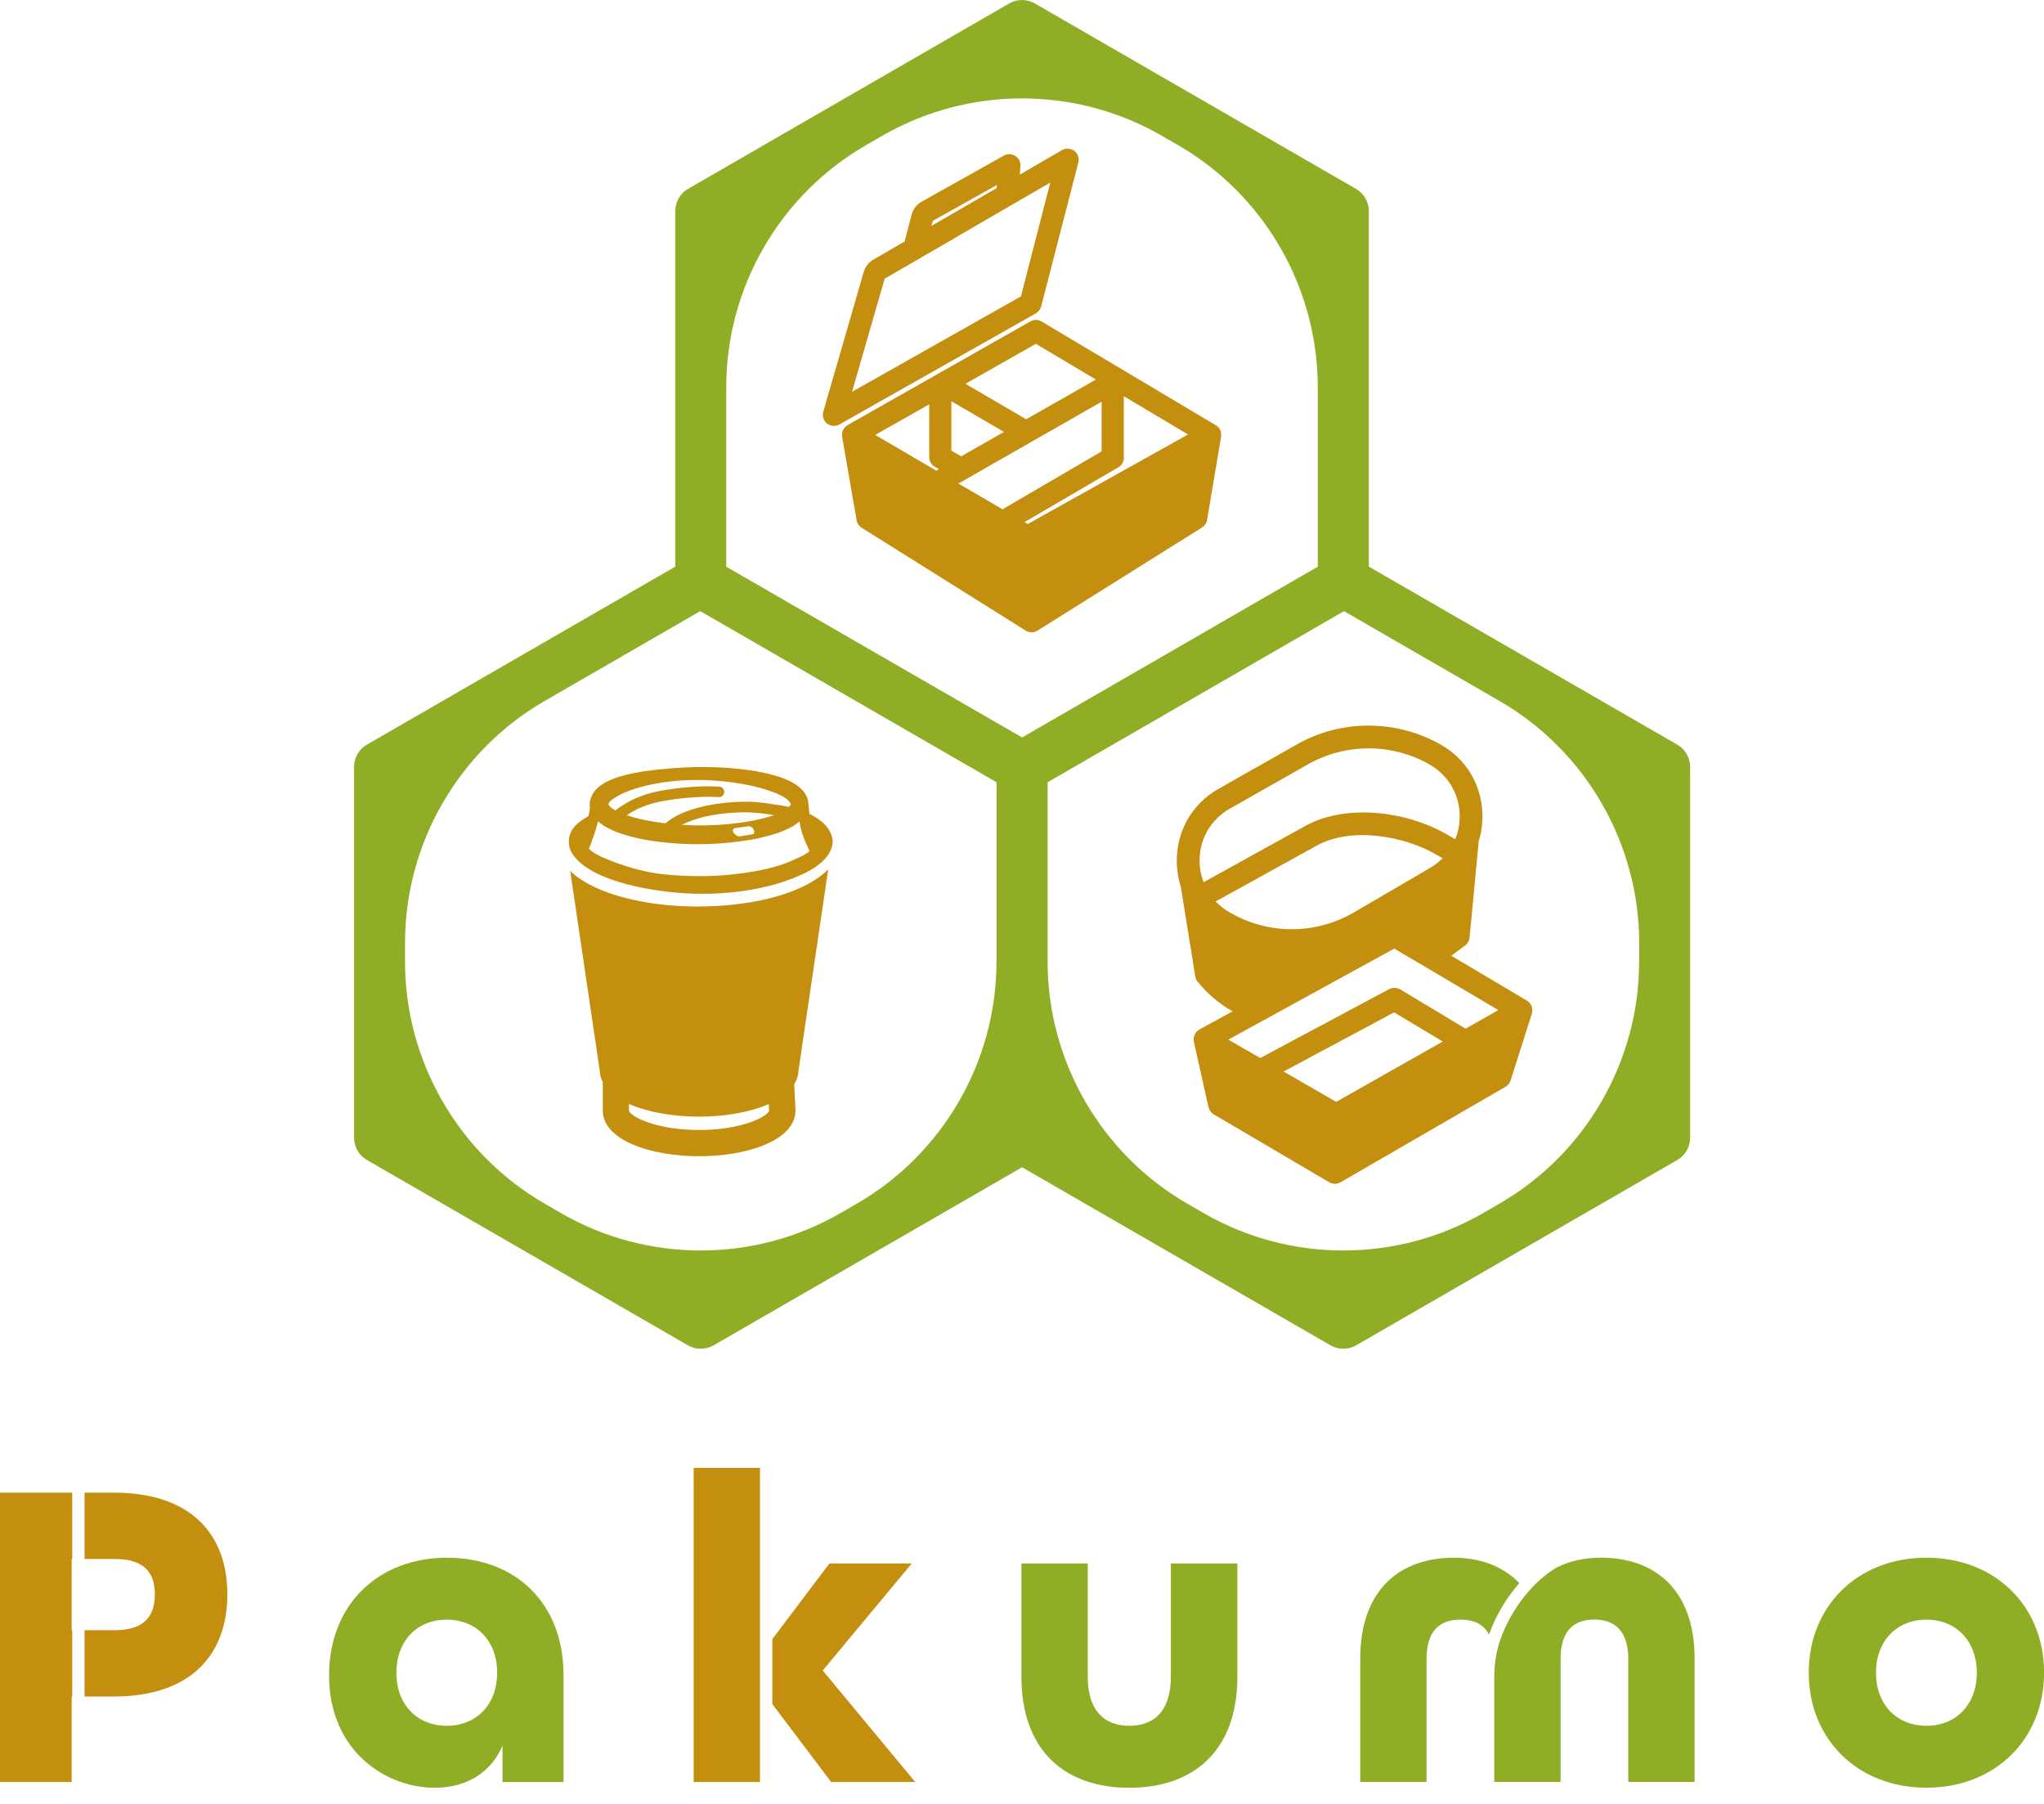
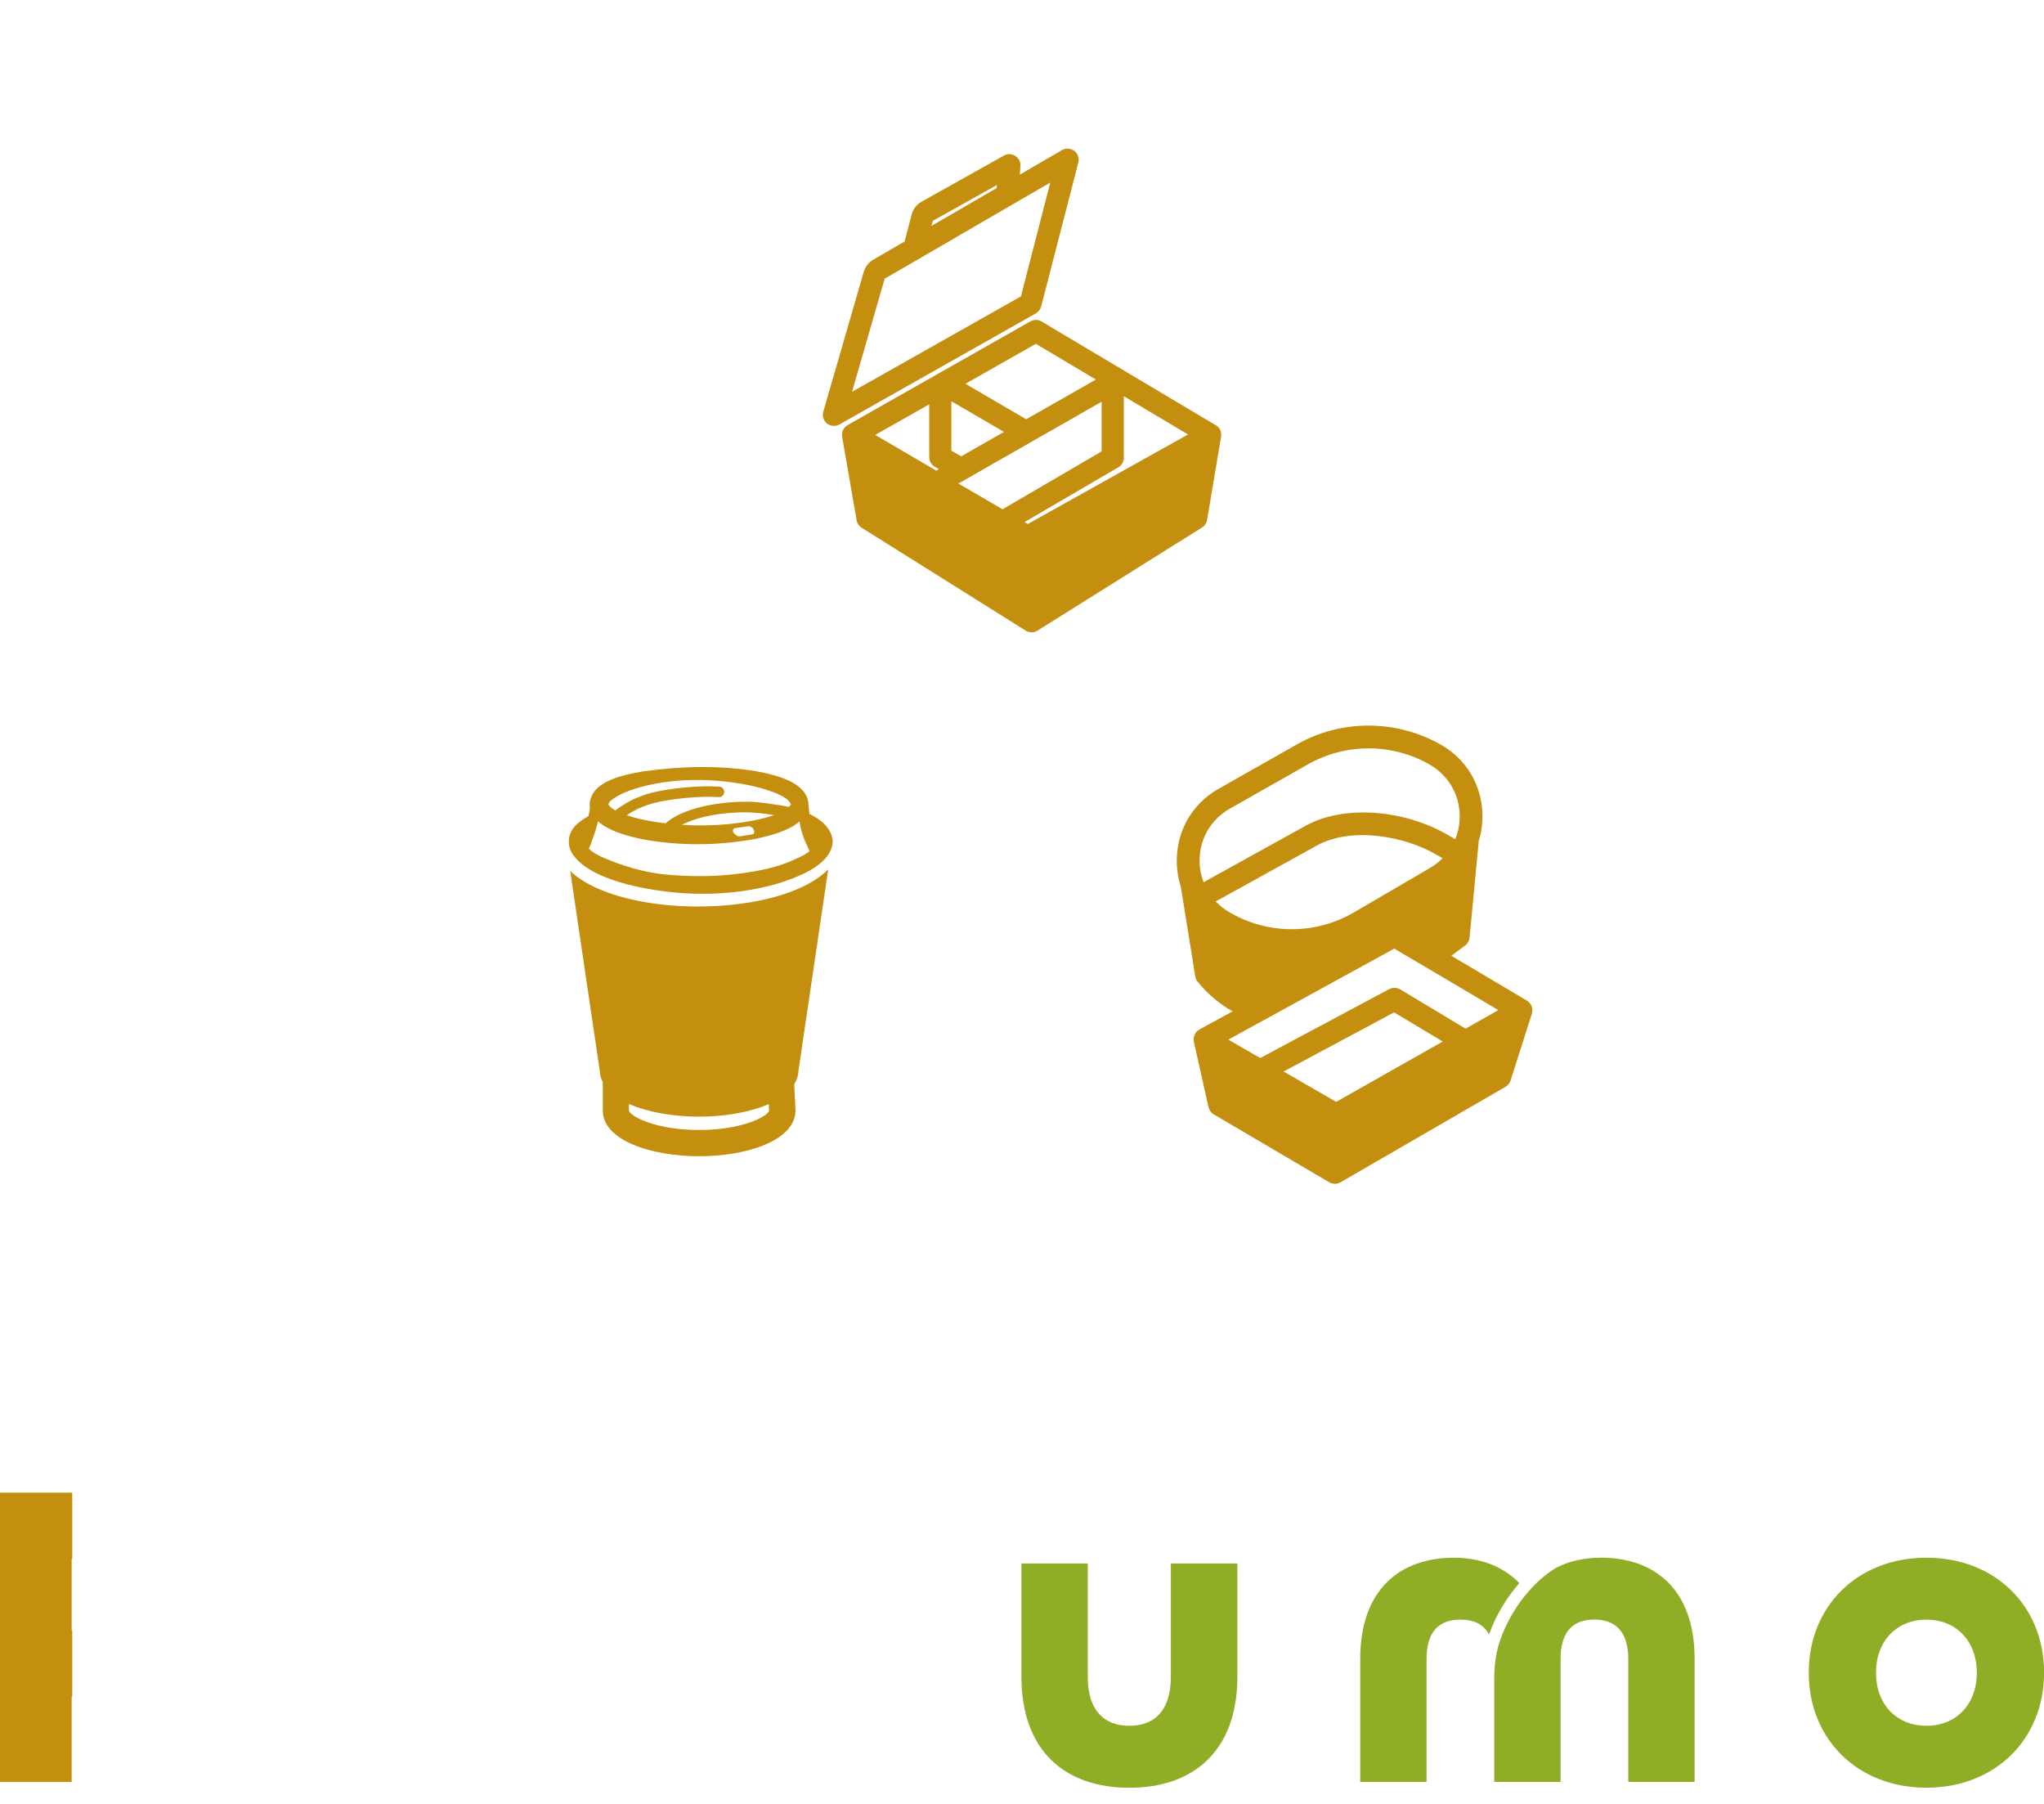
<svg xmlns="http://www.w3.org/2000/svg" width="85" height="75" viewBox="0 0 85 75" fill="none">
  <g clip-path="url(#clip0_8187_88)">
    <path d="M3.004 64.817V62.059H0V74.088H2.98V70.538H3.004V67.78H2.98V64.817H3.004Z" fill="#C48E0F" />
-     <path d="M4.727 62.059H3.516V64.817H4.783C6.05 64.817 6.44 65.443 6.44 66.289C6.44 67.134 6.053 67.777 4.783 67.777H3.516V70.535H4.727C8.003 70.535 9.454 68.735 9.454 66.289C9.454 63.843 8 62.059 4.727 62.059Z" fill="#C48E0F" />
-     <path d="M18.597 64.764C15.71 64.764 13.685 66.732 13.685 69.655C13.685 72.819 16.06 74.329 18.082 74.329C19.39 74.329 20.417 73.702 20.897 72.581V74.091H23.434V69.639C23.434 66.66 21.447 64.766 18.597 64.766V64.764ZM18.578 71.752C17.327 71.752 16.482 70.85 16.482 69.546C16.482 68.242 17.327 67.34 18.578 67.34C19.83 67.34 20.675 68.242 20.675 69.546C20.675 70.85 19.83 71.752 18.578 71.752Z" fill="#90AD26" />
-     <path d="M31.604 61.029H28.846V74.088H31.604V61.029Z" fill="#C48E0F" />
-     <path d="M34.214 69.453L37.915 65.004H34.492L32.117 68.149V70.85L34.564 74.089H38.059L34.214 69.453Z" fill="#C48E0F" />
    <path d="M48.69 65.004V69.712C48.69 71.147 47.991 71.752 46.964 71.752C45.937 71.752 45.235 71.147 45.235 69.712V65.004H42.477V69.712C42.477 72.784 44.277 74.329 46.967 74.329C49.656 74.329 51.457 72.766 51.457 69.712V65.004H48.696H48.69Z" fill="#90AD26" />
    <path d="M66.57 64.764C65.9 64.764 65.292 64.895 64.767 65.154C63.809 65.693 62.843 66.866 62.382 68.2C62.208 68.701 62.139 69.229 62.139 69.76V74.087H64.897V68.973C64.897 67.76 65.487 67.336 66.295 67.336C67.104 67.336 67.712 67.76 67.712 68.973V74.087H70.471V68.973C70.471 66.05 68.779 64.762 66.57 64.762V64.764Z" fill="#90AD26" />
    <path d="M60.462 64.764C58.256 64.764 56.565 66.052 56.565 68.975V74.088H59.323V68.975C59.323 67.762 59.91 67.338 60.74 67.338C61.255 67.338 61.681 67.508 61.922 67.951C62.21 67.151 62.661 66.415 63.181 65.82C62.506 65.121 61.556 64.764 60.46 64.764H60.462Z" fill="#90AD26" />
    <path d="M80.11 64.764C77.239 64.764 75.217 66.785 75.217 69.543C75.217 72.301 77.239 74.326 80.11 74.326C82.98 74.326 85.003 72.301 85.003 69.543C85.003 66.785 82.98 64.764 80.11 64.764ZM80.11 71.752C78.859 71.752 78.013 70.85 78.013 69.546C78.013 68.242 78.859 67.34 80.11 67.34C81.361 67.34 82.207 68.242 82.207 69.546C82.207 70.85 81.361 71.752 80.11 71.752Z" fill="#90AD26" />
-     <path d="M69.753 30.962L56.923 23.558V8.773C56.923 8.397 56.72 8.042 56.389 7.853L43.031 0.142C42.706 -0.045 42.298 -0.045 41.969 0.142L28.611 7.853C28.283 8.042 28.083 8.397 28.083 8.773V23.558L15.253 30.962C14.925 31.152 14.725 31.506 14.725 31.882V47.307C14.725 47.683 14.925 48.038 15.253 48.225L28.611 55.936C28.934 56.123 29.348 56.123 29.673 55.936L42.503 48.531L55.333 55.936C55.656 56.123 56.069 56.123 56.392 55.936L69.756 48.225C70.081 48.038 70.284 47.686 70.284 47.307V31.882C70.284 31.506 70.079 31.152 69.756 30.962H69.753ZM41.438 39.988C41.438 44.125 39.214 47.977 35.63 50.044L34.95 50.438C33.157 51.473 31.148 51.991 29.142 51.991C27.136 51.991 25.122 51.473 23.331 50.438L22.651 50.044C19.068 47.977 16.843 44.123 16.843 39.988V39.199C16.843 35.062 19.068 31.21 22.651 29.143L29.121 25.409L41.441 32.523V39.988H41.438ZM30.201 23.558V16.092C30.201 11.955 32.429 8.104 36.009 6.037L36.695 5.642C40.275 3.575 44.728 3.575 48.311 5.642L48.991 6.034C52.574 8.106 54.8 11.958 54.8 16.095V23.561L42.503 30.661L30.201 23.561V23.558ZM68.163 39.988C68.163 44.125 65.935 47.977 62.352 50.044L61.672 50.438C59.879 51.473 57.873 51.991 55.864 51.991C53.855 51.991 51.849 51.473 50.056 50.438L49.376 50.044C45.793 47.977 43.565 44.123 43.565 39.988V32.523L55.891 25.409L62.355 29.143C65.938 31.21 68.166 35.064 68.166 39.199V39.988H68.163Z" fill="#90AD26" />
    <path d="M34.676 17.706C34.756 17.706 34.83 17.688 34.902 17.65L43.077 13.028C43.186 12.969 43.266 12.863 43.298 12.74L44.843 6.754C44.889 6.573 44.822 6.384 44.672 6.272C44.523 6.162 44.325 6.149 44.163 6.24L42.41 7.261L42.434 6.904C42.445 6.733 42.365 6.573 42.221 6.482C42.079 6.392 41.898 6.384 41.751 6.466L38.315 8.392C38.12 8.502 37.971 8.694 37.914 8.912L37.618 10.04L36.322 10.793C36.122 10.907 35.978 11.094 35.914 11.318L34.236 17.117C34.182 17.298 34.246 17.49 34.39 17.608C34.476 17.674 34.577 17.706 34.678 17.706H34.676ZM38.792 9.182L41.455 7.691L41.444 7.821L38.736 9.392L38.79 9.184L38.792 9.182ZM36.791 11.585L38.243 10.745L42.119 8.493L43.675 7.592L42.455 12.324L35.431 16.29L36.791 11.582V11.585Z" fill="#C48E0F" />
    <path d="M29.041 37.691C27.563 37.691 26.159 37.459 25.092 37.04C24.516 36.813 24.052 36.536 23.713 36.216L24.94 44.514C24.945 44.682 24.991 44.842 25.066 44.986V46.165C25.066 47.418 27.082 48.072 29.073 48.072C31.063 48.072 33.08 47.418 33.08 46.165V46.135L33.027 45.082C33.136 44.908 33.197 44.719 33.205 44.511L34.441 36.147C34.096 36.491 33.605 36.795 32.989 37.037C31.919 37.456 30.519 37.688 29.041 37.688V37.691ZM29.07 46.981C27.189 46.981 26.167 46.375 26.154 46.167V45.895C26.938 46.247 28.006 46.426 29.07 46.426C30.135 46.426 31.188 46.247 31.97 45.901L31.983 46.173C31.954 46.386 30.935 46.981 29.067 46.981H29.07Z" fill="#C48E0F" />
    <path d="M23.963 35.71C24.491 36.262 25.294 36.55 26.057 36.763C27.087 37.022 28.154 37.161 29.219 37.161C30.283 37.161 31.244 37.035 32.22 36.771C32.93 36.561 33.914 36.209 34.376 35.627C34.53 35.43 34.626 35.206 34.629 34.952C34.626 34.918 34.621 34.886 34.613 34.854C34.602 34.798 34.586 34.742 34.565 34.688C34.432 34.336 34.106 34.059 33.661 33.84C33.661 33.84 33.661 33.84 33.658 33.84C33.642 33.691 33.626 33.52 33.621 33.44C33.621 33.44 33.621 33.435 33.621 33.432C33.621 33.424 33.621 33.413 33.618 33.405C33.613 33.339 33.599 33.275 33.581 33.213C33.581 33.213 33.581 33.213 33.581 33.211C33.567 33.165 33.549 33.123 33.527 33.08C33.503 33.032 33.474 32.984 33.442 32.941C33.343 32.808 33.212 32.693 33.06 32.597C33.05 32.592 33.042 32.584 33.031 32.578C32.543 32.28 31.865 32.144 31.425 32.061C29.861 31.81 28.306 31.856 26.743 32.072C26.313 32.149 25.67 32.261 25.187 32.525C25.126 32.56 25.065 32.597 25.009 32.634C24.808 32.773 24.654 32.944 24.576 33.165C24.568 33.187 24.56 33.208 24.555 33.227C24.55 33.24 24.547 33.253 24.544 33.269C24.531 33.32 24.523 33.376 24.52 33.432C24.52 33.469 24.526 33.504 24.531 33.536C24.531 33.584 24.523 33.643 24.512 33.717C24.507 33.768 24.494 33.821 24.483 33.883C24.48 33.899 24.478 33.912 24.475 33.928C24.472 33.928 24.47 33.931 24.464 33.933C24.459 33.936 24.454 33.939 24.451 33.941C24.299 34.027 24.157 34.125 24.027 34.235C23.816 34.411 23.696 34.632 23.664 34.859C23.629 35.096 23.688 35.342 23.843 35.555C23.88 35.606 23.923 35.656 23.968 35.704L23.963 35.71ZM25.326 33.368C25.35 33.331 25.39 33.296 25.43 33.264C25.601 33.13 25.798 33.026 26.006 32.938C26.279 32.824 26.572 32.741 26.86 32.666C28.301 32.325 29.854 32.368 31.299 32.68C31.457 32.717 31.7 32.778 31.948 32.861C32.212 32.947 32.487 33.059 32.673 33.189C32.778 33.264 32.855 33.347 32.89 33.432C32.879 33.461 32.858 33.496 32.826 33.528H32.82C32.815 33.533 32.81 33.541 32.804 33.547C32.714 33.528 32.593 33.507 32.455 33.483C32.412 33.477 32.364 33.469 32.319 33.461C32.319 33.461 32.303 33.461 32.295 33.459C32.204 33.443 32.105 33.429 32.004 33.416C31.993 33.416 31.983 33.413 31.974 33.411C31.942 33.405 31.908 33.403 31.876 33.397C31.836 33.392 31.796 33.387 31.756 33.381H31.75C31.708 33.376 31.668 33.371 31.625 33.368C31.585 33.363 31.542 33.36 31.502 33.355C31.46 33.352 31.417 33.349 31.374 33.344C31.334 33.341 31.294 33.339 31.254 33.336C31.227 33.336 31.201 33.336 31.174 33.333C31.148 33.333 31.121 33.333 31.097 33.333C31.073 33.333 31.046 33.333 31.022 33.333C30.726 33.333 30.427 33.349 30.134 33.381C29.64 33.432 29.16 33.528 28.744 33.667C28.303 33.811 27.933 34 27.679 34.232C27.41 34.2 27.146 34.16 26.884 34.109C26.719 34.075 26.553 34.037 26.393 33.995C26.294 33.968 26.198 33.939 26.105 33.907C26.092 33.901 26.078 33.899 26.065 33.893C26.073 33.888 26.078 33.885 26.086 33.88C26.142 33.843 26.196 33.811 26.252 33.776C26.262 33.771 26.273 33.763 26.284 33.757C26.348 33.72 26.412 33.685 26.476 33.653C26.521 33.632 26.564 33.611 26.609 33.589C26.609 33.589 26.612 33.589 26.615 33.589C26.668 33.565 26.724 33.541 26.777 33.523C26.812 33.509 26.847 33.496 26.881 33.483H26.887C26.93 33.469 26.972 33.453 27.017 33.44C27.049 33.429 27.081 33.421 27.114 33.411C27.215 33.381 27.319 33.357 27.428 33.333C27.46 33.328 27.492 33.32 27.524 33.315C27.556 33.309 27.591 33.301 27.623 33.296C27.655 33.291 27.69 33.283 27.724 33.277C27.882 33.251 28.05 33.229 28.229 33.208C28.277 33.203 28.325 33.197 28.373 33.192C28.421 33.187 28.471 33.181 28.522 33.176C29.024 33.128 29.483 33.114 29.886 33.141C30.006 33.152 30.11 33.059 30.118 32.936C30.118 32.909 30.118 32.883 30.107 32.858C30.083 32.773 30.006 32.712 29.912 32.706C29.485 32.677 29.003 32.69 28.477 32.741C27.634 32.827 27.015 32.933 26.436 33.189C26.15 33.315 25.876 33.48 25.587 33.693C25.564 33.68 25.54 33.667 25.515 33.651C25.483 33.632 25.454 33.611 25.427 33.587C25.422 33.581 25.417 33.576 25.409 33.573C25.363 33.536 25.326 33.491 25.299 33.443C25.299 33.424 25.313 33.4 25.331 33.376L25.326 33.368ZM31.286 34.123C30.344 34.299 29.355 34.355 28.384 34.294C28.373 34.294 28.362 34.294 28.354 34.294C28.866 34.027 29.677 33.816 30.681 33.779H30.691C30.798 33.773 30.907 33.773 31.019 33.773C31.369 33.773 31.814 33.829 32.185 33.888C32.167 33.893 32.148 33.901 32.127 33.909C32.081 33.925 32.036 33.939 31.991 33.955C31.934 33.973 31.876 33.989 31.817 34.005C31.814 34.005 31.812 34.005 31.806 34.005C31.801 34.005 31.796 34.008 31.79 34.011C31.622 34.053 31.454 34.091 31.286 34.128V34.123ZM31.366 34.59C31.366 34.64 31.348 34.68 31.299 34.685L30.763 34.776C30.686 34.787 30.539 34.688 30.497 34.603C30.483 34.576 30.478 34.552 30.478 34.531C30.478 34.477 30.507 34.44 30.563 34.429L31.123 34.352C31.201 34.342 31.299 34.4 31.34 34.486C31.356 34.52 31.364 34.555 31.364 34.59H31.366ZM24.528 35.195C24.528 35.195 24.539 35.171 24.544 35.158C24.555 35.131 24.566 35.104 24.574 35.08C24.688 34.776 24.774 34.515 24.83 34.296C24.83 34.291 24.832 34.285 24.835 34.28C24.84 34.261 24.846 34.243 24.849 34.227C24.849 34.227 24.849 34.221 24.849 34.219C24.854 34.195 24.862 34.171 24.867 34.147C24.891 34.171 24.918 34.195 24.947 34.213C24.947 34.213 24.947 34.213 24.95 34.216C24.958 34.224 24.966 34.229 24.977 34.237C25.062 34.301 25.153 34.36 25.251 34.413C25.262 34.419 25.273 34.424 25.281 34.429C25.745 34.675 26.321 34.806 26.716 34.894C28.285 35.179 29.864 35.163 31.433 34.875C31.814 34.79 32.38 34.661 32.839 34.422C32.839 34.422 32.842 34.422 32.844 34.424C32.956 34.365 33.06 34.301 33.154 34.229L33.159 34.224C33.188 34.2 33.22 34.176 33.25 34.152C33.255 34.205 33.266 34.261 33.276 34.318C33.319 34.531 33.394 34.782 33.514 35.054C33.538 35.11 33.565 35.168 33.597 35.227C33.605 35.246 33.637 35.331 33.661 35.395C33.639 35.411 33.618 35.427 33.597 35.443C33.551 35.475 33.501 35.507 33.447 35.539C33.359 35.587 33.266 35.635 33.162 35.678C32.9 35.787 32.321 36.155 30.411 36.361C29.443 36.465 28.504 36.422 27.935 36.382C27.858 36.377 27.788 36.371 27.724 36.363C26.812 36.289 25.83 35.987 25.027 35.63C24.995 35.616 24.963 35.6 24.931 35.584C24.931 35.584 24.926 35.584 24.923 35.579C24.79 35.512 24.667 35.44 24.568 35.358C24.539 35.334 24.512 35.312 24.488 35.286C24.507 35.243 24.523 35.2 24.526 35.195H24.528Z" fill="#C48E0F" />
    <path d="M42.855 13.358L35.246 17.674L35.243 17.677C35.24 17.68 35.238 17.68 35.23 17.688C35.224 17.69 35.219 17.693 35.214 17.698C35.211 17.698 35.208 17.701 35.208 17.703C35.198 17.709 35.19 17.717 35.179 17.722C35.174 17.725 35.166 17.733 35.16 17.738L35.136 17.762C35.136 17.762 35.126 17.776 35.123 17.778C35.112 17.789 35.107 17.797 35.102 17.808C35.096 17.813 35.088 17.823 35.086 17.829C35.08 17.84 35.072 17.85 35.067 17.861C35.056 17.877 35.051 17.893 35.046 17.909C35.046 17.909 35.045 17.911 35.043 17.914C35.04 17.93 35.032 17.946 35.03 17.965C35.024 17.981 35.019 18 35.016 18.021C35.014 18.037 35.014 18.055 35.014 18.074C35.014 18.088 35.014 18.104 35.016 18.114C35.016 18.128 35.016 18.138 35.019 18.152C35.019 18.157 35.022 18.162 35.022 18.168L35.622 21.63C35.643 21.76 35.723 21.872 35.833 21.942L42.655 26.22C42.729 26.268 42.812 26.289 42.9 26.289C42.983 26.289 43.068 26.268 43.143 26.22L49.986 21.931C50.101 21.862 50.175 21.744 50.197 21.616L50.776 18.17C50.776 18.17 50.778 18.157 50.778 18.154C50.781 18.141 50.781 18.125 50.781 18.114C50.784 18.104 50.784 18.093 50.784 18.08C50.784 18.061 50.784 18.042 50.781 18.023C50.781 18.01 50.778 18.002 50.776 17.989C50.776 17.978 50.773 17.97 50.77 17.959C50.768 17.944 50.76 17.93 50.757 17.914C50.752 17.898 50.741 17.882 50.736 17.866C50.725 17.85 50.72 17.837 50.712 17.821C50.709 17.821 50.709 17.818 50.706 17.816C50.696 17.802 50.688 17.791 50.677 17.778C50.677 17.776 50.674 17.776 50.674 17.776C50.664 17.762 50.653 17.746 50.637 17.735C50.621 17.722 50.608 17.714 50.592 17.701C50.581 17.695 50.573 17.688 50.562 17.682L43.316 13.367C43.175 13.281 42.996 13.278 42.852 13.361L42.855 13.358ZM38.935 19.568L36.396 18.082L38.642 16.81V19.005C38.642 19.171 38.727 19.32 38.869 19.402L39.042 19.504L38.935 19.568ZM39.562 16.682L41.75 17.957L39.971 18.973L39.562 18.736V16.679V16.682ZM46.734 19.032V16.474L49.404 18.064L42.74 21.787L42.604 21.707L46.507 19.429C46.648 19.346 46.734 19.195 46.734 19.032ZM45.811 18.768L41.691 21.174L39.856 20.104L45.811 16.703V18.77V18.768ZM42.673 17.431L40.147 15.956L43.076 14.295L45.573 15.78L42.676 17.431H42.673Z" fill="#C48E0F" />
    <path d="M63.721 41.949C63.721 41.949 63.718 41.933 63.716 41.925C63.713 41.912 63.713 41.896 63.705 41.883C63.705 41.872 63.703 41.867 63.7 41.859C63.697 41.845 63.689 41.829 63.684 41.819C63.681 41.808 63.678 41.803 63.673 41.792C63.668 41.781 63.66 41.768 63.654 41.76C63.649 41.749 63.644 41.744 63.639 41.736C63.633 41.722 63.623 41.712 63.617 41.704C63.612 41.699 63.604 41.688 63.599 41.685C63.588 41.672 63.58 41.661 63.566 41.653C63.561 41.648 63.561 41.642 63.553 41.64H63.55C63.534 41.624 63.516 41.611 63.494 41.6L60.354 39.738L60.896 39.333C61.021 39.253 61.104 39.117 61.112 38.967L61.171 38.362L61.28 37.223L61.493 34.969C61.597 34.638 61.648 34.289 61.648 33.923C61.643 32.683 61 31.579 59.925 30.965C58.996 30.435 57.956 30.168 56.913 30.168C55.87 30.168 54.85 30.427 53.927 30.952L50.672 32.798C49.578 33.417 48.933 34.537 48.936 35.793C48.936 36.164 48.994 36.519 49.104 36.858L49.704 40.594C49.717 40.68 49.752 40.754 49.805 40.818C50.221 41.331 50.71 41.739 51.259 42.048L49.883 42.8C49.867 42.811 49.853 42.819 49.84 42.83C49.837 42.832 49.835 42.832 49.829 42.835H49.827C49.811 42.848 49.795 42.864 49.779 42.877C49.773 42.883 49.768 42.891 49.763 42.894C49.752 42.907 49.744 42.917 49.736 42.925C49.731 42.931 49.725 42.941 49.72 42.947C49.715 42.958 49.707 42.971 49.701 42.979C49.696 42.989 49.691 42.995 49.688 43.005C49.683 43.016 49.675 43.024 49.672 43.038C49.669 43.048 49.667 43.056 49.661 43.064C49.659 43.078 49.656 43.091 49.651 43.099C49.645 43.107 49.645 43.117 49.645 43.128C49.643 43.142 49.643 43.152 49.64 43.163C49.64 43.173 49.64 43.181 49.637 43.192V43.208C49.637 43.208 49.64 43.221 49.64 43.232V43.259C49.64 43.259 49.643 43.288 49.645 43.302C49.645 43.304 49.645 43.312 49.648 43.318L49.883 44.366L50.254 46.028C50.283 46.153 50.36 46.265 50.475 46.332L55.275 49.154C55.347 49.196 55.427 49.218 55.504 49.218C55.589 49.218 55.672 49.199 55.749 49.154L62.603 45.187C62.705 45.129 62.782 45.035 62.817 44.921L63.7 42.155C63.7 42.155 63.7 42.149 63.703 42.144C63.705 42.131 63.708 42.115 63.713 42.099C63.713 42.093 63.716 42.085 63.716 42.08C63.718 42.056 63.721 42.037 63.721 42.016V42.003C63.721 41.984 63.718 41.963 63.718 41.947L63.721 41.949ZM50.048 36.676C49.944 36.396 49.885 36.1 49.885 35.788C49.883 34.878 50.35 34.073 51.142 33.622L54.397 31.776C55.958 30.891 57.897 30.893 59.455 31.79C60.231 32.235 60.698 33.035 60.701 33.931C60.704 34.268 60.64 34.596 60.517 34.894L60.213 34.716C58.343 33.633 55.859 33.47 54.301 34.329L50.051 36.679L50.048 36.676ZM51.233 37.988L51.158 37.946C50.928 37.82 50.726 37.663 50.555 37.479L54.757 35.156C56.198 34.361 58.399 34.756 59.735 35.535L59.991 35.681C59.839 35.833 59.666 35.969 59.471 36.084L56.294 37.94C54.744 38.845 52.801 38.866 51.233 37.988ZM55.565 45.812L53.378 44.55L57.974 42.091L59.997 43.302H59.999L55.565 45.812ZM60.947 42.768L58.38 41.226L58.233 41.138C58.143 41.082 58.036 41.061 57.932 41.074C57.892 41.08 57.854 41.09 57.817 41.104C57.801 41.109 57.782 41.117 57.766 41.125L54.904 42.656H54.901L52.407 43.99L51.081 43.224L52.385 42.507H52.388L56.934 40.013L57.98 39.439L59.535 40.357H59.538L62.31 41.997L60.949 42.765L60.947 42.768Z" fill="#C48E0F" />
  </g>
  <defs>
    <clipPath id="clip0_8187_88">
      <rect width="85" height="74.329" fill="white" />
    </clipPath>
  </defs>
</svg>